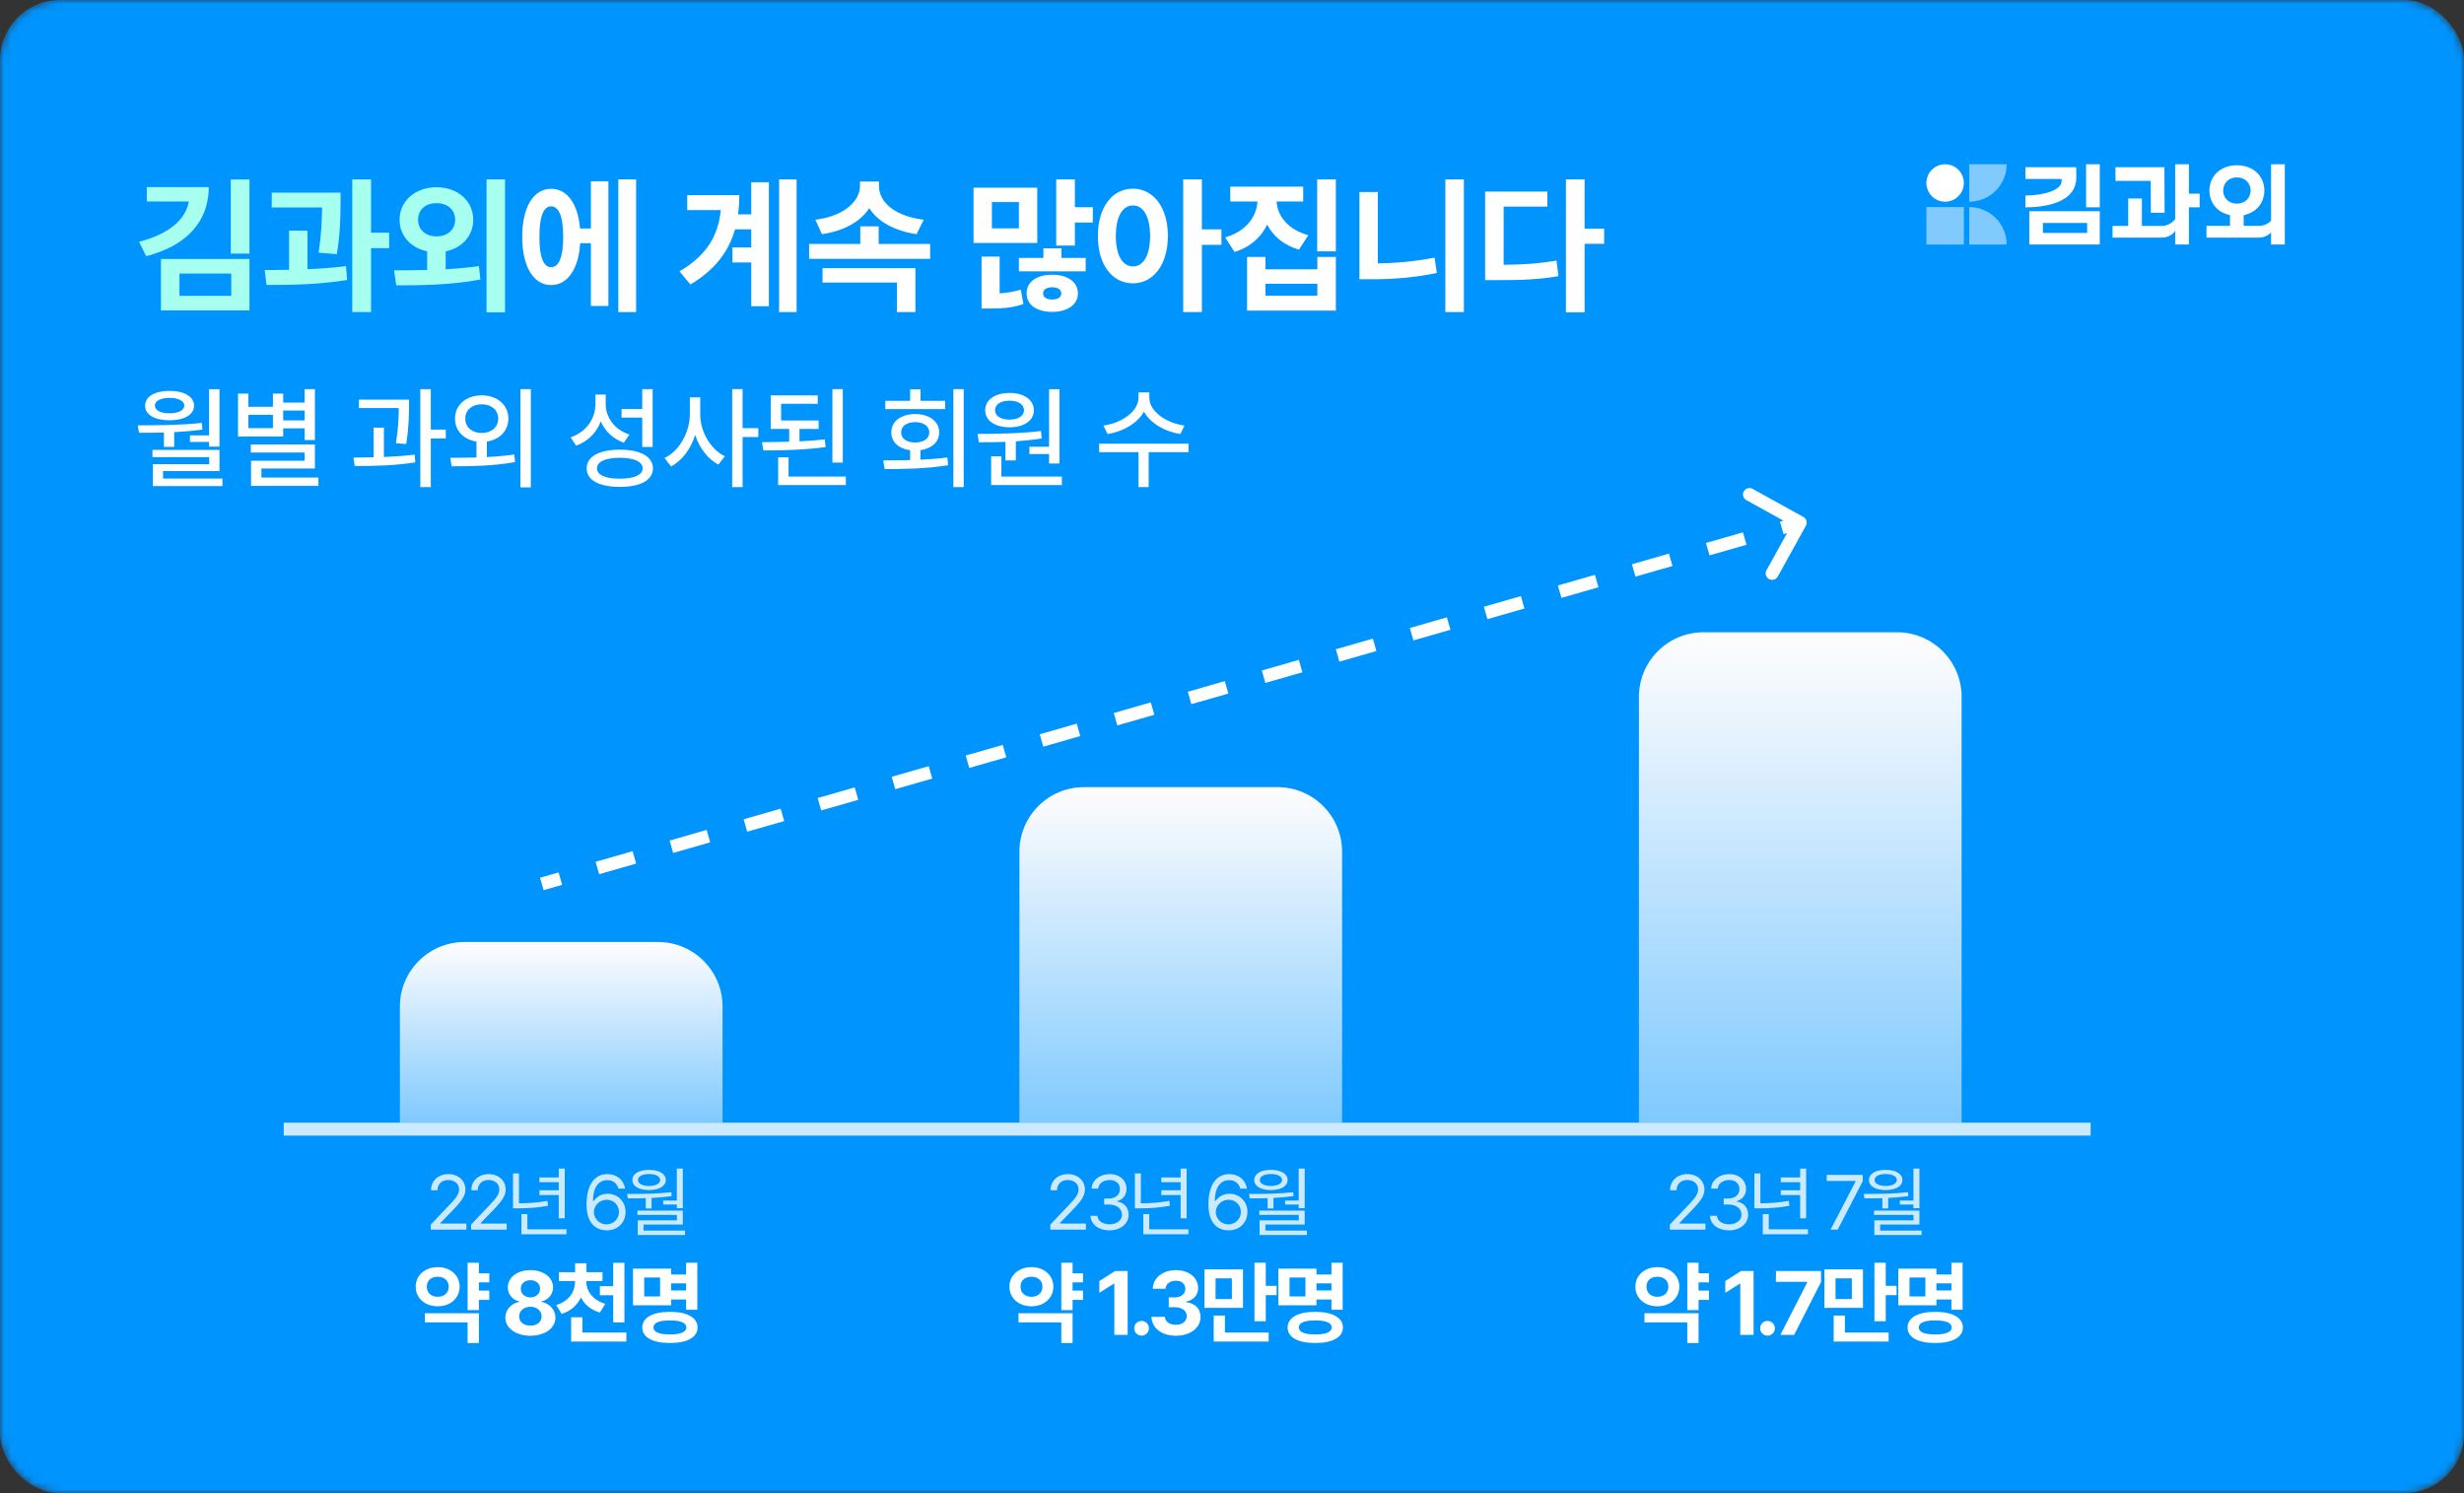
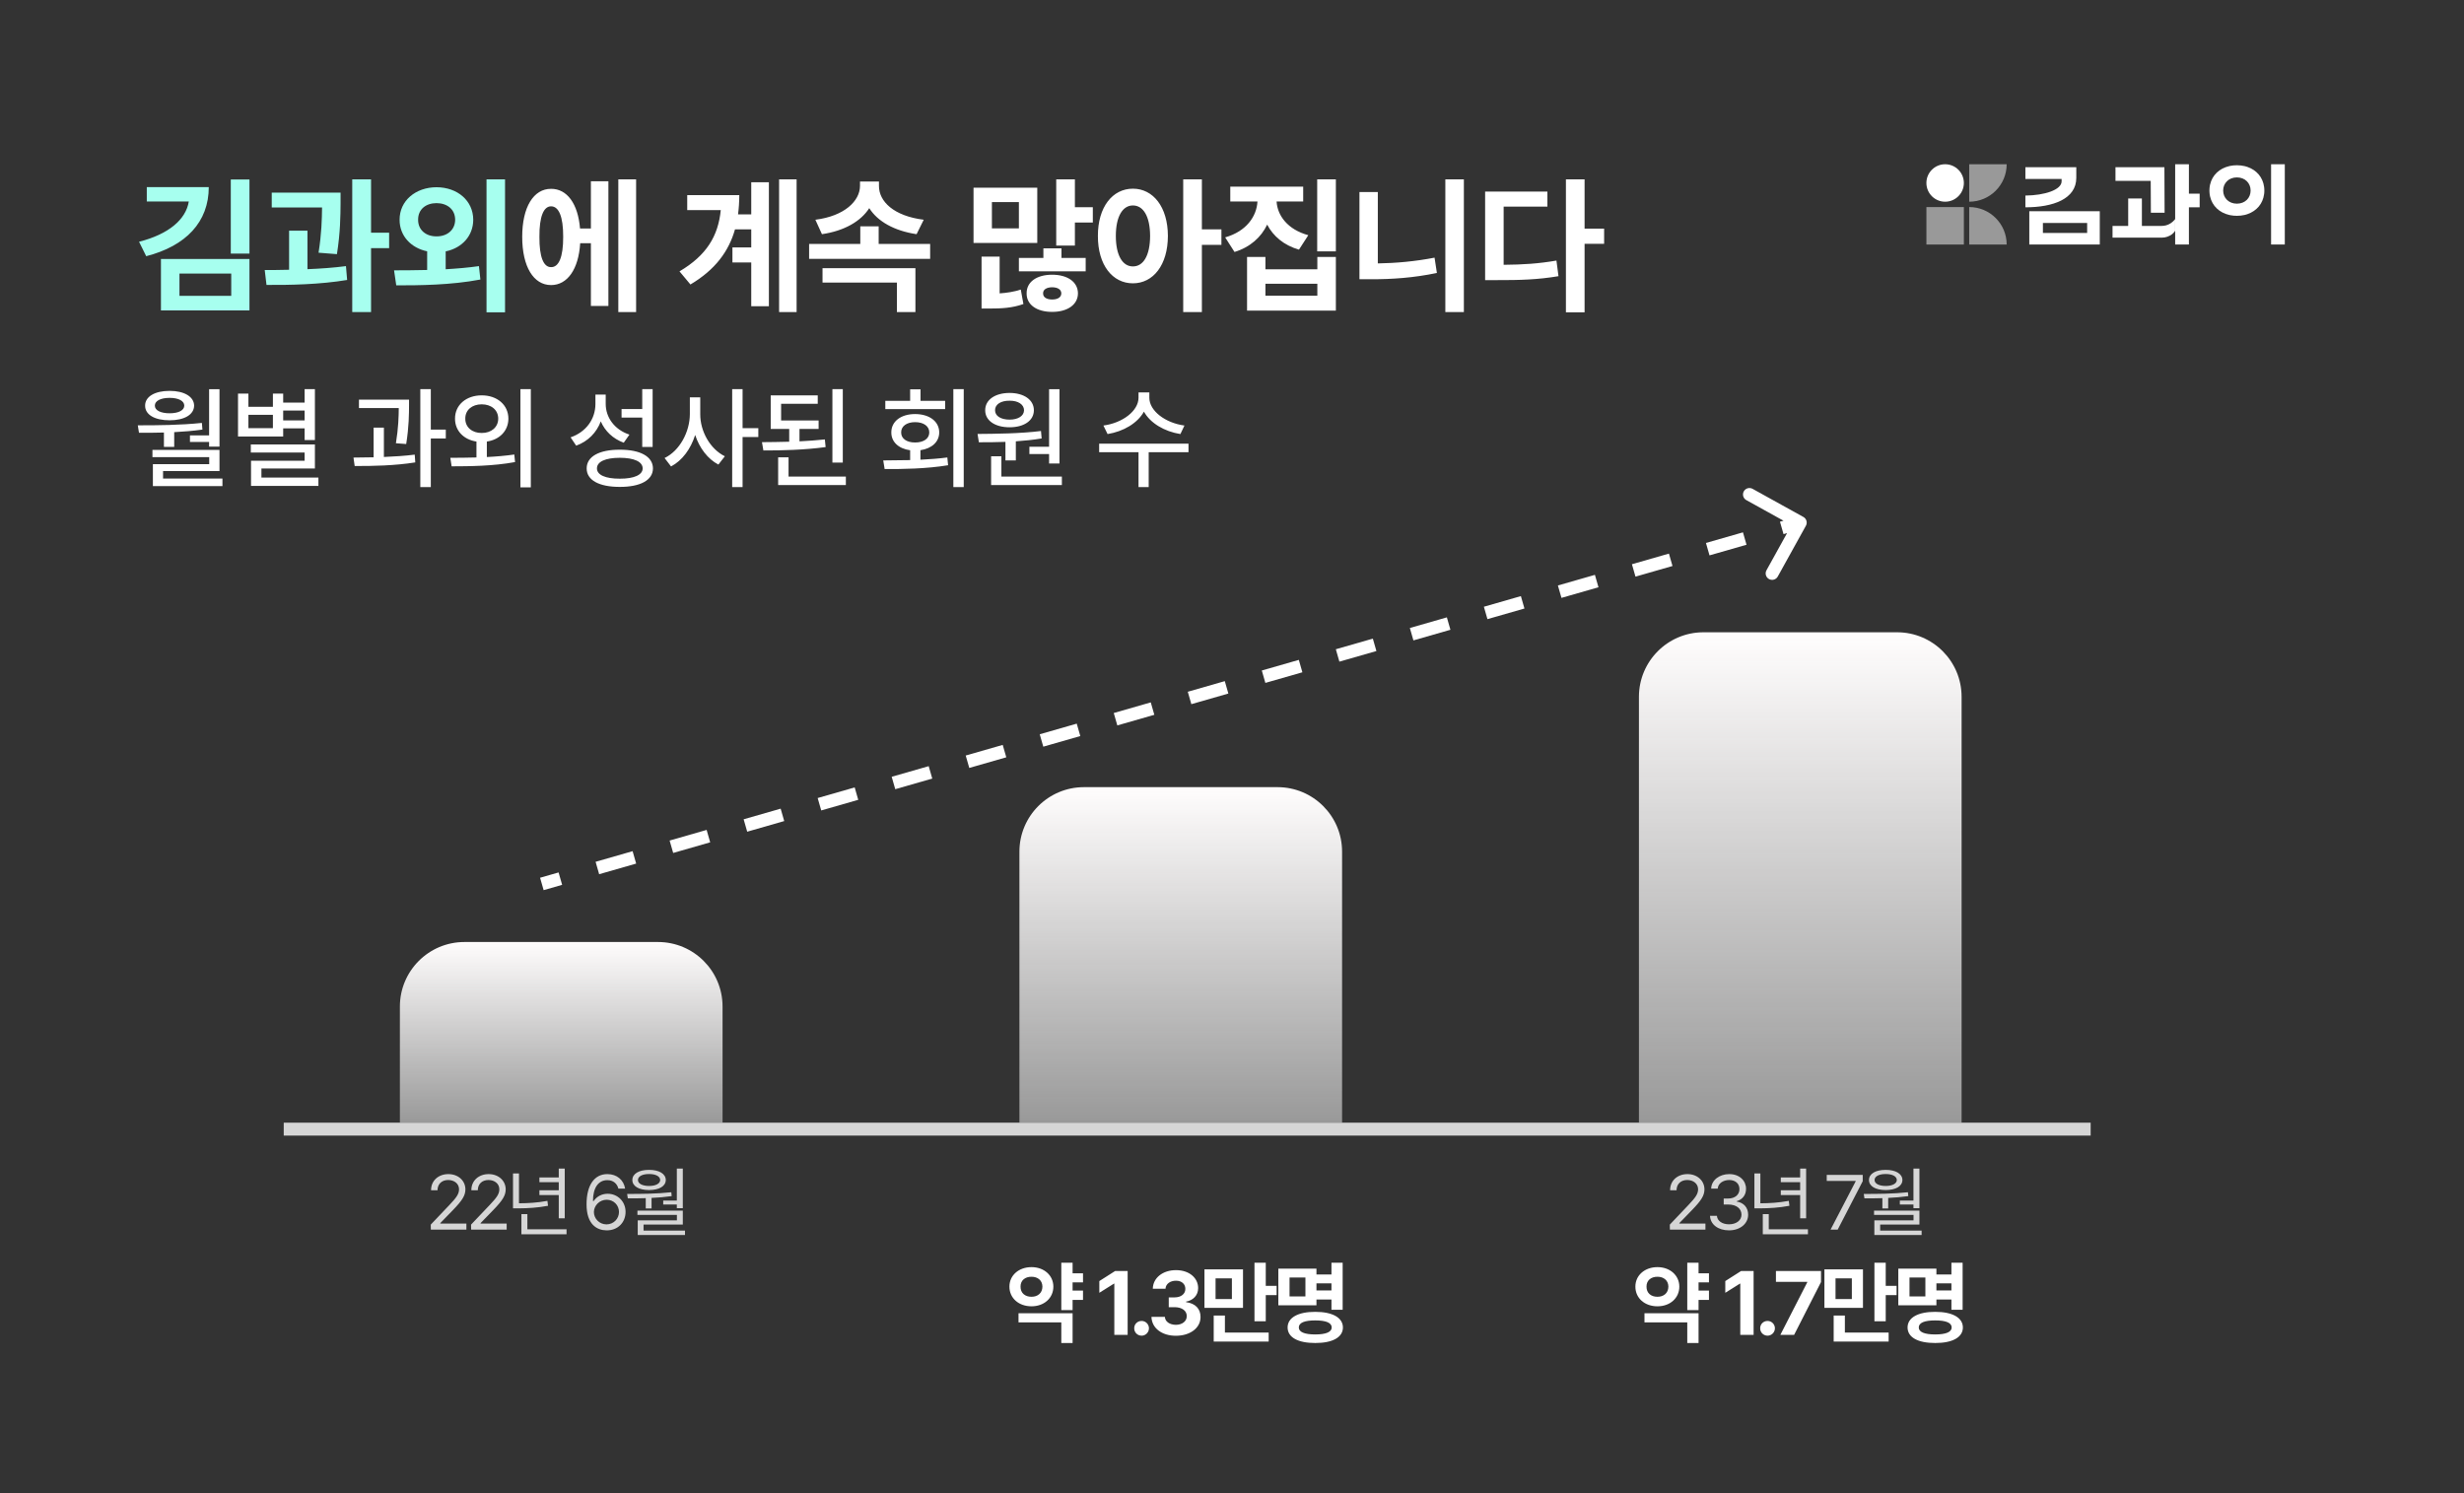
<svg xmlns="http://www.w3.org/2000/svg" width="330" height="200" viewBox="0 0 330 200" fill="none">
  <rect x="0" y="0" width="330" height="200" fill="#333333" stroke="none" />
  <mask id="mask0_17719_104929" style="mask-type:alpha" maskUnits="userSpaceOnUse" x="0" y="0" width="330" height="200">
-     <rect width="330" height="200" rx="8" fill="#D9D9D9" />
-   </mask>
+     </mask>
  <g mask="url(#mask0_17719_104929)">
    <rect width="330" height="200" rx="8" fill="#0094FF" />
  </g>
  <path d="M53.557 134.821C53.557 130.047 57.426 126.178 62.2 126.178H88.128C92.901 126.178 96.771 130.047 96.771 134.821V150.378H53.557V134.821Z" fill="url(#paint0_linear_17719_104929)" />
  <path d="M136.529 114.078C136.529 109.305 140.399 105.436 145.172 105.436H171.101C175.874 105.436 179.744 109.305 179.744 114.078V150.378H136.529V114.078Z" fill="url(#paint1_linear_17719_104929)" />
  <path d="M219.5 93.334C219.5 88.561 223.37 84.691 228.143 84.691H254.071C258.845 84.691 262.714 88.561 262.714 93.334V150.377H219.5V93.334Z" fill="url(#paint2_linear_17719_104929)" />
  <path d="M241.862 70.419C242.093 70.001 241.942 69.475 241.525 69.244L234.72 65.476C234.302 65.245 233.776 65.396 233.545 65.813C233.314 66.231 233.465 66.757 233.883 66.988L239.931 70.338L236.582 76.386C236.35 76.804 236.501 77.33 236.919 77.561C237.336 77.793 237.862 77.641 238.094 77.224L241.862 70.419ZM72.809 119.231L75.287 118.519L74.81 116.858L72.332 117.57L72.809 119.231ZM80.244 117.096L85.201 115.672L84.724 114.011L79.767 115.434L80.244 117.096ZM90.158 114.249L95.115 112.825L94.638 111.164L89.681 112.587L90.158 114.249ZM100.072 111.402L105.029 109.978L104.552 108.317L99.595 109.74L100.072 111.402ZM109.986 108.555L114.943 107.131L114.466 105.47L109.509 106.893L109.986 108.555ZM119.9 105.708L124.857 104.284L124.38 102.623L119.423 104.046L119.9 105.708ZM129.814 102.861L134.771 101.437L134.293 99.776L129.336 101.199L129.814 102.861ZM139.727 100.013L144.684 98.59L144.207 96.928L139.25 98.352L139.727 100.013ZM149.641 97.166L154.598 95.743L154.121 94.081L149.164 95.505L149.641 97.166ZM159.555 94.319L164.512 92.896L164.035 91.234L159.078 92.658L159.555 94.319ZM169.469 91.472L174.426 90.049L173.949 88.387L168.992 89.811L169.469 91.472ZM179.383 88.625L184.34 87.202L183.863 85.54L178.906 86.964L179.383 88.625ZM189.297 85.778L194.254 84.355L193.777 82.693L188.82 84.117L189.297 85.778ZM199.211 82.931L204.168 81.508L203.69 79.846L198.734 81.27L199.211 82.931ZM209.125 80.084L214.081 78.66L213.604 76.999L208.647 78.423L209.125 80.084ZM219.038 77.237L223.995 75.814L223.518 74.152L218.561 75.576L219.038 77.237ZM228.952 74.39L233.909 72.966L233.432 71.305L228.475 72.728L228.952 74.39ZM238.866 71.543L241.345 70.831L240.867 69.17L238.389 69.881L238.866 71.543Z" fill="white" />
  <line opacity="0.8" x1="38" y1="151.243" x2="280" y2="151.243" stroke="white" stroke-width="1.729" />
  <path opacity="0.8" d="M57.702 164.699L57.692 164.031L60.194 161.397C61.06 160.476 61.475 159.979 61.48 159.301C61.475 158.546 60.847 158.06 60.022 158.055C59.146 158.06 58.599 158.612 58.594 159.432H57.733C57.723 158.136 58.725 157.265 60.052 157.265C61.384 157.265 62.326 158.161 62.331 159.301C62.326 160.121 61.946 160.759 60.65 162.096L58.968 163.828V163.889H62.463V164.699H57.702ZM63.098 164.699L63.088 164.031L65.59 161.397C66.456 160.476 66.871 159.979 66.876 159.301C66.871 158.546 66.243 158.06 65.418 158.055C64.541 158.06 63.995 158.612 63.989 159.432H63.129C63.118 158.136 64.121 157.265 65.448 157.265C66.78 157.265 67.722 158.161 67.727 159.301C67.722 160.121 67.342 160.759 66.046 162.096L64.364 163.828V163.889H67.858V164.699H63.098ZM75.634 156.526V163.19H74.834V160.071H72.241V159.432H74.834V158.349H72.241V157.711H74.834V156.526H75.634ZM68.707 161.853V157.174H69.507V161.175C70.747 161.169 71.942 161.099 73.315 160.85L73.396 161.509C71.932 161.782 70.707 161.843 69.385 161.853H68.707ZM69.831 165.327V162.623H70.631V164.659H75.877V165.327H69.831ZM81.23 164.801C79.959 164.785 78.556 164.031 78.556 161.316C78.556 158.718 79.62 157.265 81.341 157.265C82.633 157.265 83.534 158.06 83.722 159.21H82.82C82.653 158.561 82.157 158.075 81.341 158.075C80.136 158.075 79.412 159.103 79.417 160.871H79.508C79.928 160.258 80.602 159.898 81.392 159.898C82.693 159.898 83.782 160.911 83.782 162.329C83.782 163.712 82.775 164.816 81.23 164.801ZM79.538 162.349C79.543 163.21 80.247 163.995 81.23 164C82.177 163.995 82.896 163.251 82.901 162.339C82.896 161.438 82.207 160.704 81.25 160.699C80.288 160.704 79.549 161.483 79.538 162.349ZM91.447 156.526V161.833H90.647V161.337H88.823V160.81H90.647V156.526H91.447ZM83.992 159.919C85.734 159.929 87.963 159.909 89.907 159.696L89.958 160.212C89.077 160.339 88.16 160.415 87.264 160.455V161.863H86.484V160.486C85.633 160.516 84.813 160.516 84.083 160.516L83.992 159.919ZM84.691 158.055C84.691 157.219 85.572 156.698 86.929 156.698C88.271 156.698 89.158 157.219 89.168 158.055C89.158 158.896 88.271 159.397 86.929 159.402C85.572 159.397 84.691 158.896 84.691 158.055ZM85.37 162.734V162.157H91.447V164.021H86.19V164.831H91.74V165.418H85.41V163.464H90.657V162.734H85.37ZM85.441 158.055C85.436 158.531 86.023 158.855 86.929 158.855C87.826 158.855 88.413 158.531 88.418 158.055C88.413 157.574 87.826 157.25 86.929 157.255C86.023 157.25 85.436 157.574 85.441 158.055Z" fill="white" />
-   <path d="M65.53 170.553V171.77H64.136V172.869H65.53V174.121H64.136V175.48H62.623V169.135H64.136V170.553H65.53ZM55.675 172.337C55.669 170.819 56.945 169.72 58.629 169.726C60.295 169.72 61.56 170.819 61.56 172.337C61.56 173.891 60.295 174.978 58.629 174.972C56.945 174.978 55.669 173.891 55.675 172.337ZM56.892 177.123V175.906H64.136V179.888H62.623V177.123H56.892ZM57.164 172.337C57.152 173.206 57.784 173.702 58.629 173.696C59.456 173.702 60.089 173.206 60.094 172.337C60.089 171.498 59.456 171.008 58.629 171.014C57.784 171.008 57.152 171.498 57.164 172.337ZM71.036 178.919C69.081 178.919 67.68 177.891 67.68 176.497C67.68 175.421 68.507 174.547 69.571 174.381V174.322C68.643 174.145 68.005 173.371 68.011 172.432C68.005 171.102 69.287 170.128 71.036 170.128C72.785 170.128 74.067 171.102 74.073 172.432C74.067 173.371 73.411 174.145 72.513 174.322V174.381C73.553 174.547 74.392 175.421 74.392 176.497C74.392 177.891 72.986 178.919 71.036 178.919ZM69.535 176.319C69.529 177.052 70.132 177.566 71.036 177.56C71.94 177.566 72.543 177.052 72.537 176.319C72.543 175.581 71.905 175.037 71.036 175.031C70.168 175.037 69.529 175.575 69.535 176.319ZM69.748 172.609C69.742 173.294 70.28 173.773 71.036 173.779C71.786 173.773 72.33 173.294 72.336 172.609C72.33 171.941 71.798 171.475 71.036 171.475C70.268 171.475 69.742 171.941 69.748 172.609ZM78.522 171.664C78.528 172.875 79.313 174.11 81.062 174.641L80.341 175.811C79.136 175.463 78.285 174.724 77.801 173.791C77.322 174.801 76.472 175.599 75.225 175.988L74.492 174.807C76.241 174.281 77.021 172.975 77.021 171.664V171.581H74.859V170.399H77.021V169.206H78.545V170.399H80.696V171.581H78.522V171.664ZM76.489 179.699V176.437H78.002V178.494H83.886V179.699H76.489ZM80.341 173.495V172.278H82.126V169.147H83.626V177.123H82.126V173.495H80.341ZM93.392 169.135V175.433H91.892V174.062H89.883V174.842H84.778V169.927H89.883V170.707H91.892V169.135H93.392ZM86.019 177.808C86.019 176.485 87.425 175.711 89.718 175.717C92.016 175.711 93.422 176.485 93.428 177.808C93.422 179.138 92.016 179.894 89.718 179.888C87.425 179.894 86.019 179.138 86.019 177.808ZM86.279 173.649H88.406V171.12H86.279V173.649ZM87.52 177.808C87.52 178.423 88.294 178.742 89.718 178.742C91.147 178.742 91.921 178.423 91.927 177.808C91.921 177.17 91.147 176.863 89.718 176.863C88.294 176.863 87.52 177.17 87.52 177.808ZM89.883 172.845H91.892V171.9H89.883V172.845Z" fill="white" />
-   <path opacity="0.8" d="M140.675 164.699L140.665 164.031L143.167 161.397C144.033 160.476 144.448 159.979 144.453 159.301C144.448 158.546 143.82 158.06 142.994 158.055C142.118 158.06 141.571 158.612 141.566 159.432H140.705C140.695 158.136 141.698 157.265 143.025 157.265C144.357 157.265 145.299 158.161 145.304 159.301C145.299 160.121 144.919 160.759 143.622 162.096L141.941 163.828V163.889H145.435V164.699H140.675ZM148.603 164.801C147.144 164.801 146.096 164.021 146.051 162.856H146.972C147.023 163.555 147.717 163.99 148.593 163.99C149.56 163.99 150.259 163.469 150.264 162.704C150.259 161.904 149.621 161.342 148.481 161.337H147.884V160.536H148.481C149.373 160.536 149.995 160.035 149.99 159.281C149.995 158.546 149.459 158.06 148.623 158.055C147.838 158.06 147.124 158.491 147.084 159.21H146.202C146.248 158.045 147.332 157.265 148.633 157.265C150.031 157.265 150.882 158.182 150.872 159.23C150.882 160.065 150.396 160.673 149.626 160.891V160.942C150.583 161.088 151.16 161.772 151.155 162.704C151.16 163.909 150.066 164.801 148.603 164.801ZM158.921 156.526V163.19H158.121V160.071H155.528V159.432H158.121V158.349H155.528V157.711H158.121V156.526H158.921ZM151.993 161.853V157.174H152.793V161.175C154.034 161.169 155.229 161.099 156.602 160.85L156.683 161.509C155.219 161.782 153.993 161.843 152.672 161.853H151.993ZM153.117 165.327V162.623H153.918V164.659H159.164V165.327H153.117ZM164.517 164.801C163.245 164.785 161.843 164.031 161.843 161.316C161.843 158.718 162.906 157.265 164.628 157.265C165.919 157.265 166.821 158.06 167.008 159.21H166.107C165.94 158.561 165.443 158.075 164.628 158.075C163.423 158.075 162.698 159.103 162.704 160.871H162.795C163.215 160.258 163.889 159.898 164.679 159.898C165.98 159.898 167.069 160.911 167.069 162.329C167.069 163.712 166.061 164.816 164.517 164.801ZM162.825 162.349C162.83 163.21 163.534 163.995 164.517 164C165.464 163.995 166.183 163.251 166.188 162.339C166.183 161.438 165.494 160.704 164.537 160.699C163.575 160.704 162.835 161.483 162.825 162.349ZM174.733 156.526V161.833H173.933V161.337H172.11V160.81H173.933V156.526H174.733ZM167.279 159.919C169.021 159.929 171.249 159.909 173.194 159.696L173.244 160.212C172.363 160.339 171.447 160.415 170.55 160.455V161.863H169.77V160.486C168.92 160.516 168.099 160.516 167.37 160.516L167.279 159.919ZM167.978 158.055C167.978 157.219 168.859 156.698 170.216 156.698C171.558 156.698 172.444 157.219 172.454 158.055C172.444 158.896 171.558 159.397 170.216 159.402C168.859 159.397 167.978 158.896 167.978 158.055ZM168.656 162.734V162.157H174.733V164.021H169.477V164.831H175.027V165.418H168.697V163.464H173.943V162.734H168.656ZM168.727 158.055C168.722 158.531 169.31 158.855 170.216 158.855C171.112 158.855 171.7 158.531 171.705 158.055C171.7 157.574 171.112 157.25 170.216 157.255C169.31 157.25 168.722 157.574 168.727 158.055Z" fill="white" />
  <path opacity="0.8" d="M223.646 164.699L223.636 164.031L226.137 161.397C227.003 160.476 227.419 159.979 227.424 159.301C227.419 158.546 226.791 158.06 225.965 158.055C225.089 158.06 224.542 158.612 224.537 159.432H223.676C223.666 158.136 224.669 157.265 225.996 157.265C227.327 157.265 228.269 158.161 228.274 159.301C228.269 160.121 227.89 160.759 226.593 162.096L224.912 163.828V163.889H228.406V164.699H223.646ZM231.574 164.801C230.115 164.801 229.067 164.021 229.021 162.856H229.943C229.994 163.555 230.687 163.99 231.563 163.99C232.531 163.99 233.23 163.469 233.235 162.704C233.23 161.904 232.591 161.342 231.452 161.337H230.854V160.536H231.452C232.343 160.536 232.966 160.035 232.961 159.281C232.966 158.546 232.429 158.06 231.594 158.055C230.809 158.06 230.095 158.491 230.054 159.21H229.173C229.219 158.045 230.302 157.265 231.604 157.265C233.002 157.265 233.852 158.182 233.842 159.23C233.852 160.065 233.366 160.673 232.597 160.891V160.942C233.554 161.088 234.131 161.772 234.126 162.704C234.131 163.909 233.037 164.801 231.574 164.801ZM241.892 156.526V163.19H241.092V160.071H238.499V159.432H241.092V158.349H238.499V157.711H241.092V156.526H241.892ZM234.964 161.853V157.174H235.764V161.175C237.005 161.169 238.2 161.099 239.572 160.85L239.653 161.509C238.19 161.782 236.964 161.843 235.642 161.853H234.964ZM236.088 165.327V162.623H236.888V164.659H242.135V165.327H236.088ZM245.168 164.699L248.53 158.227V158.177H244.651V157.366H249.472V158.217L246.12 164.699H245.168ZM257.066 156.526V161.833H256.266V161.337H254.443V160.81H256.266V156.526H257.066ZM249.611 159.919C251.354 159.929 253.582 159.909 255.526 159.696L255.577 160.212C254.696 160.339 253.779 160.415 252.883 160.455V161.863H252.103V160.486C251.252 160.516 250.432 160.516 249.703 160.516L249.611 159.919ZM250.31 158.055C250.31 157.219 251.191 156.698 252.549 156.698C253.891 156.698 254.777 157.219 254.787 158.055C254.777 158.896 253.891 159.397 252.549 159.402C251.191 159.397 250.31 158.896 250.31 158.055ZM250.989 162.734V162.157H257.066V164.021H251.809V164.831H257.36V165.418H251.029V163.464H256.276V162.734H250.989ZM251.06 158.055C251.055 158.531 251.642 158.855 252.549 158.855C253.445 158.855 254.032 158.531 254.038 158.055C254.032 157.574 253.445 157.25 252.549 157.255C251.642 157.25 251.055 157.574 251.06 158.055Z" fill="white" />
  <path d="M228.88 170.553V171.77H227.485V172.869H228.88V174.121H227.485V175.48H225.973V169.135H227.485V170.553H228.88ZM219.025 172.337C219.019 170.819 220.295 169.72 221.979 169.726C223.645 169.72 224.909 170.819 224.909 172.337C224.909 173.891 223.645 174.978 221.979 174.972C220.295 174.978 219.019 173.891 219.025 172.337ZM220.242 177.123V175.906H227.485V179.888H225.973V177.123H220.242ZM220.514 172.337C220.502 173.206 221.134 173.702 221.979 173.696C222.806 173.702 223.438 173.206 223.444 172.337C223.438 171.498 222.806 171.008 221.979 171.014C221.134 171.008 220.502 171.498 220.514 172.337ZM234.858 170.246V178.801H233.074V171.935H233.027L231.065 173.164V171.593L233.18 170.246H234.858ZM236.731 178.907C236.176 178.907 235.727 178.464 235.739 177.915C235.727 177.371 236.176 176.928 236.731 176.934C237.257 176.928 237.712 177.371 237.712 177.915C237.712 178.464 237.257 178.907 236.731 178.907ZM238.438 178.801L242.042 171.758V171.699H237.848V170.246H243.886V171.723L240.282 178.801H238.438ZM249.504 170.021V175.185H244.341V170.021H249.504ZM245.581 179.699V176.213H247.082V178.494H252.943V179.699H245.581ZM245.829 174.003H248.015V171.226H245.829V174.003ZM251.04 176.981V169.135H252.553V172.231H254.006V173.472H252.553V176.981H251.04ZM262.851 169.135V175.433H261.35V174.062H259.341V174.842H254.237V169.927H259.341V170.707H261.35V169.135H262.851ZM255.477 177.808C255.477 176.485 256.883 175.711 259.176 175.717C261.474 175.711 262.88 176.485 262.886 177.808C262.88 179.138 261.474 179.894 259.176 179.888C256.883 179.894 255.477 179.138 255.477 177.808ZM255.737 173.649H257.864V171.12H255.737V173.649ZM256.978 177.808C256.978 178.423 257.752 178.742 259.176 178.742C260.606 178.742 261.38 178.423 261.386 177.808C261.38 177.17 260.606 176.863 259.176 176.863C257.752 176.863 256.978 177.17 256.978 177.808ZM259.341 172.845H261.35V171.9H259.341V172.845Z" fill="white" />
  <path d="M145.046 170.553V171.77H143.651V172.869H145.046V174.121H143.651V175.48H142.139V169.135H143.651V170.553H145.046ZM135.191 172.337C135.185 170.819 136.461 169.72 138.145 169.726C139.811 169.72 141.075 170.819 141.075 172.337C141.075 173.891 139.811 174.978 138.145 174.972C136.461 174.978 135.185 173.891 135.191 172.337ZM136.408 177.123V175.906H143.651V179.888H142.139V177.123H136.408ZM136.68 172.337C136.668 173.206 137.3 173.702 138.145 173.696C138.972 173.702 139.604 173.206 139.61 172.337C139.604 171.498 138.972 171.008 138.145 171.014C137.3 171.008 136.668 171.498 136.68 172.337ZM151.024 170.246V178.801H149.24V171.935H149.193L147.231 173.164V171.593L149.346 170.246H151.024ZM152.897 178.907C152.342 178.907 151.893 178.464 151.905 177.915C151.893 177.371 152.342 176.928 152.897 176.934C153.423 176.928 153.878 177.371 153.878 177.915C153.878 178.464 153.423 178.907 152.897 178.907ZM157.476 178.919C155.597 178.919 154.25 177.885 154.214 176.39H156.011C156.04 177.028 156.66 177.448 157.488 177.454C158.338 177.448 158.947 176.975 158.941 176.284C158.947 175.587 158.327 175.096 157.322 175.09H156.53V173.779H157.322C158.167 173.779 158.758 173.318 158.752 172.644C158.758 171.989 158.256 171.54 157.499 171.546C156.743 171.54 156.123 171.965 156.093 172.621H154.392C154.421 171.15 155.745 170.128 157.499 170.128C159.284 170.128 160.471 171.185 160.465 172.538C160.471 173.495 159.804 174.175 158.846 174.346V174.417C160.105 174.571 160.796 175.333 160.784 176.402C160.796 177.867 159.408 178.919 157.476 178.919ZM166.474 170.021V175.185H161.31V170.021H166.474ZM162.551 179.699V176.213H164.051V178.494H169.912V179.699H162.551ZM162.799 174.003H164.985V171.226H162.799V174.003ZM168.01 176.981V169.135H169.522V172.231H170.976V173.472H169.522V176.981H168.01ZM179.82 169.135V175.433H178.32V174.062H176.311V174.842H171.206V169.927H176.311V170.707H178.32V169.135H179.82ZM172.447 177.808C172.447 176.485 173.853 175.711 176.145 175.717C178.444 175.711 179.85 176.485 179.856 177.808C179.85 179.138 178.444 179.894 176.145 179.888C173.853 179.894 172.447 179.138 172.447 177.808ZM172.707 173.649H174.834V171.12H172.707V173.649ZM173.948 177.808C173.948 178.423 174.721 178.742 176.145 178.742C177.575 178.742 178.349 178.423 178.355 177.808C178.349 177.17 177.575 176.863 176.145 176.863C174.721 176.863 173.948 177.17 173.948 177.808ZM176.311 172.845H178.32V171.9H176.311V172.845Z" fill="white" />
  <path d="M27.961 25.059C27.961 29.746 24.895 32.949 19.582 34.316L18.625 32.383C22.629 31.357 24.895 29.385 25.285 26.992H19.66V25.059H27.961ZM21.555 41.582V34.688H33.41V41.582H21.555ZM24.035 39.629H30.969V36.641H24.035V39.629ZM30.91 33.965V24.043H33.41V33.965H30.91ZM45.612 25.801V27.227C45.593 28.896 45.593 31.084 45.124 34.043L42.663 33.848C43.073 31.27 43.112 29.365 43.132 27.793H36.394V25.801H45.612ZM35.456 36.172C36.452 36.172 37.566 36.162 38.718 36.133V30.898H41.179V36.055C42.927 35.986 44.694 35.859 46.335 35.645L46.491 37.5C42.829 38.115 38.806 38.184 35.691 38.164L35.456 36.172ZM47.175 41.797V24.023H49.694V31.172H52.116V33.242H49.694V41.797H47.175ZM58.459 25.078C61.282 25.088 63.371 26.885 63.381 29.434C63.371 31.602 61.868 33.223 59.69 33.672V36.065C61.194 35.977 62.707 35.85 64.143 35.645L64.338 37.441C60.393 38.193 56.174 38.223 53.069 38.223L52.776 36.211C54.084 36.211 55.608 36.201 57.209 36.162V33.662C55.041 33.213 53.508 31.592 53.518 29.434C53.508 26.885 55.657 25.088 58.459 25.078ZM55.998 29.434C55.989 30.811 57.053 31.67 58.459 31.66C59.875 31.67 60.95 30.811 60.959 29.434C60.95 28.018 59.875 27.217 58.459 27.207C57.053 27.217 55.989 28.018 55.998 29.434ZM65.159 41.836V24.023H67.639V41.836H65.159Z" fill="#A7FFEF" />
  <path d="M85.193 24.023V41.797H82.81V24.023H85.193ZM69.939 31.719C69.939 27.744 71.453 25.283 73.806 25.293C75.945 25.283 77.41 27.285 77.683 30.605H79.138V24.277H81.482V40.977H79.138V32.578H77.703C77.488 36.065 75.994 38.184 73.806 38.184C71.453 38.184 69.939 35.713 69.939 31.719ZM72.244 31.719C72.224 34.453 72.81 35.801 73.806 35.781C74.832 35.801 75.437 34.453 75.427 31.719C75.437 28.994 74.832 27.637 73.806 27.637C72.81 27.637 72.224 28.994 72.244 31.719ZM106.688 24.023V41.797H104.344V24.023H106.688ZM91.004 36.348C94.607 34.219 96.189 31.631 96.531 28.145H92.039V26.133H99.012C99.012 27.021 98.953 27.881 98.846 28.711H100.613V24.414H102.977V41.016H100.613V35.156H98.094V33.145H100.613V30.723H98.436C97.606 33.662 95.789 36.133 92.469 38.105L91.004 36.348ZM124.573 32.676V34.668H108.363V32.676H115.218V30.312H117.679V32.676H124.573ZM109.202 29.434C113.128 28.936 115.169 26.904 115.179 24.902V24.316H117.718V24.902C117.708 26.982 119.7 28.936 123.714 29.434L122.757 31.367C119.749 30.918 117.542 29.658 116.419 27.881C115.286 29.648 113.079 30.928 110.081 31.367L109.202 29.434ZM110.159 37.852V35.918H122.601V41.797H120.12V37.852H110.159ZM143.959 24.023V27.754H146.361V29.805H143.959V32.891H141.459V24.023H143.959ZM130.384 32.539V25.137H138.92V32.539H130.384ZM131.459 41.328V34.375H133.88V39.297C134.867 39.228 135.795 39.082 136.713 38.789L137.064 40.723C135.57 41.26 134.134 41.328 132.435 41.328H131.459ZM132.845 30.586H136.459V27.07H132.845V30.586ZM136.459 36.348V34.551H139.74V33.262H142.162V34.551H145.404V36.348H136.459ZM137.494 39.297C137.474 37.744 138.871 36.797 140.912 36.797C142.953 36.797 144.359 37.744 144.369 39.297C144.359 40.82 142.953 41.777 140.912 41.777C138.861 41.777 137.474 40.82 137.494 39.297ZM139.701 39.297C139.691 39.844 140.209 40.117 140.912 40.117C141.625 40.117 142.132 39.844 142.142 39.297C142.132 38.75 141.625 38.486 140.912 38.477C140.209 38.486 139.691 38.75 139.701 39.297ZM151.727 25.273C154.442 25.273 156.405 27.725 156.415 31.602C156.405 35.508 154.442 37.949 151.727 37.949C149.003 37.949 147.03 35.508 147.04 31.602C147.03 27.725 149.003 25.273 151.727 25.273ZM149.442 31.602C149.442 34.248 150.37 35.693 151.727 35.684C153.114 35.693 154.022 34.248 154.032 31.602C154.022 28.965 153.114 27.52 151.727 27.52C150.37 27.52 149.442 28.965 149.442 31.602ZM158.466 41.797V24.023H160.966V30.723H163.583V32.793H160.966V41.797H158.466ZM174.535 25V26.992H170.971C171.088 28.877 172.445 30.742 175.219 31.504L173.969 33.438C171.938 32.852 170.521 31.631 169.711 30.088C168.91 31.768 167.445 33.105 165.336 33.75L164.086 31.797C166.918 30.986 168.295 29.004 168.412 26.992H164.77V25H174.535ZM167.016 41.602V34.414H169.477V36.074H176.43V34.414H178.91V41.602H167.016ZM169.477 39.609H176.43V38.008H169.477V39.609ZM176.41 33.672V24.023H178.91V33.672H176.41ZM196.054 24.023V41.797H193.573V24.023H196.054ZM182.07 37.402V25.723H184.53V35.283C186.933 35.244 189.511 35.02 192.128 34.512L192.441 36.562C189.325 37.217 186.376 37.412 183.632 37.402H182.07ZM212.221 24.023V30.625H214.838V32.656H212.221V41.836H209.721V24.023H212.221ZM198.901 37.52V25.664H207.241V27.676H201.381V35.469C203.959 35.449 206.088 35.312 208.452 34.902L208.725 36.992C205.961 37.461 203.539 37.529 200.405 37.52H198.901Z" fill="white" />
  <path d="M29.396 52.135V59.825H28.005V59.195H25.441V58.316H28.005V52.135H29.396ZM18.454 56.969C20.996 56.976 24.204 56.947 27.038 56.647L27.111 57.54C25.873 57.716 24.584 57.818 23.332 57.884V59.855H21.955V57.935C20.776 57.972 19.641 57.972 18.615 57.965L18.454 56.969ZM19.436 54.332C19.428 53.131 20.725 52.355 22.717 52.355C24.672 52.355 25.983 53.131 25.998 54.332C25.983 55.555 24.672 56.295 22.717 56.295C20.725 56.295 19.428 55.555 19.436 54.332ZM20.417 61.231V60.265H29.396V63.092H21.838V64.103H29.792V65.113H20.476V62.169H28.02V61.231H20.417ZM20.739 54.332C20.732 54.955 21.508 55.357 22.717 55.357C23.911 55.357 24.68 54.955 24.68 54.332C24.68 53.702 23.911 53.292 22.717 53.292C21.508 53.292 20.732 53.702 20.739 54.332ZM42.175 52.12V58.946H40.798V57.379H37.927V58.463H31.877V52.721H33.269V54.493H36.55V52.721H37.927V53.922H40.798V52.12H42.175ZM33.269 57.35H36.55V55.562H33.269V57.35ZM33.591 60.616V59.532H42.175V62.755H35.012V63.971H42.644V65.084H33.62V61.715H40.798V60.616H33.591ZM37.927 56.31H40.798V54.991H37.927V56.31ZM54.783 53.526V54.332C54.776 55.438 54.776 57.13 54.402 59.474L53.025 59.371C53.362 57.276 53.398 55.746 53.406 54.654H48.074V53.526H54.783ZM47.341 61.29C48.162 61.283 49.077 61.275 50.037 61.253V57.276H51.414V61.209C52.805 61.151 54.233 61.063 55.544 60.895L55.618 61.935C52.886 62.374 49.832 62.433 47.502 62.418L47.341 61.29ZM56.292 65.245V52.12H57.698V57.54H59.705V58.727H57.698V65.245H56.292ZM64.514 52.955C66.587 52.955 68.081 54.23 68.089 56.075C68.081 57.709 66.909 58.895 65.203 59.144V61.217C66.441 61.158 67.701 61.048 68.88 60.88L68.982 61.891C66.016 62.44 62.83 62.455 60.486 62.462L60.31 61.319C61.343 61.319 62.544 61.312 63.811 61.275V59.144C62.112 58.888 60.933 57.701 60.94 56.075C60.933 54.23 62.449 52.955 64.514 52.955ZM62.317 56.075C62.303 57.225 63.24 58.009 64.514 57.994C65.789 58.009 66.726 57.225 66.726 56.075C66.726 54.903 65.789 54.156 64.514 54.156C63.24 54.156 62.303 54.903 62.317 56.075ZM69.7 65.274V52.12H71.092V65.274H69.7ZM81.121 54.083C81.114 55.921 82.308 57.562 84.3 58.214L83.538 59.298C82.095 58.77 81.033 57.76 80.462 56.441C79.898 57.943 78.756 59.122 77.166 59.693L76.419 58.58C78.514 57.862 79.73 56.112 79.744 54.142V52.852H81.121V54.083ZM78.573 62.74C78.565 61.151 80.25 60.228 83.011 60.235C85.757 60.228 87.442 61.151 87.449 62.74C87.442 64.322 85.757 65.223 83.011 65.216C80.25 65.223 78.565 64.322 78.573 62.74ZM79.949 62.74C79.942 63.612 81.085 64.124 83.011 64.117C84.923 64.124 86.065 63.612 86.073 62.74C86.065 61.839 84.923 61.319 83.011 61.319C81.085 61.319 79.942 61.839 79.949 62.74ZM83.245 55.929V54.786H86.014V52.12H87.406V59.869H86.014V55.929H83.245ZM93.783 55.46C93.768 57.782 95.123 60.162 97.079 61.114L96.214 62.227C94.786 61.48 93.68 60.016 93.102 58.265C92.516 60.126 91.366 61.7 89.871 62.477L89.007 61.349C91.021 60.382 92.384 57.862 92.391 55.46V53.219H93.783V55.46ZM98.06 65.245V52.12H99.452V57.35H101.561V58.536H99.452V65.245H98.06ZM109.637 56.324V57.452H107.074V59.115C108.238 59.056 109.396 58.976 110.472 58.858L110.575 59.884C107.777 60.265 104.708 60.345 102.24 60.338L102.049 59.225C103.17 59.217 104.415 59.203 105.697 59.166V57.452H103.221V52.955H109.52V54.083H104.613V56.324H109.637ZM104.217 64.967V61.261H105.609V63.839H113.285V64.967H104.217ZM111.483 61.964V52.12H112.875V61.964H111.483ZM129.071 52.12V65.245H127.68V52.12H129.071ZM118.29 61.671C119.374 61.664 120.604 61.656 121.894 61.627V60.309C120.363 60.103 119.367 59.203 119.374 57.921C119.367 56.441 120.656 55.467 122.553 55.46C124.472 55.467 125.783 56.441 125.79 57.921C125.783 59.188 124.794 60.081 123.271 60.301V61.576C124.486 61.517 125.717 61.429 126.874 61.275L126.977 62.315C124.062 62.799 120.883 62.835 118.48 62.828L118.29 61.671ZM118.568 54.801V53.688H121.894V52.149H123.285V53.688H126.581V54.801H118.568ZM120.692 57.921C120.678 58.756 121.454 59.276 122.553 59.269C123.688 59.276 124.457 58.756 124.457 57.921C124.457 57.079 123.688 56.544 122.553 56.544C121.454 56.544 120.678 57.079 120.692 57.921ZM141.894 52.135V62.081H140.502V60.821H137.865V59.84H140.502V52.135H141.894ZM130.922 58.126C133.346 58.104 136.62 58.082 139.418 57.73L139.506 58.727C138.385 58.917 137.206 59.034 136.049 59.115V61.671H134.657V59.188C133.383 59.239 132.16 59.239 131.098 59.239L130.922 58.126ZM131.947 54.947C131.94 53.556 133.266 52.633 135.214 52.633C137.133 52.633 138.466 53.556 138.466 54.947C138.466 56.346 137.133 57.232 135.214 57.232C133.273 57.232 131.94 56.346 131.947 54.947ZM132.738 64.967V61.114H134.115V63.839H142.216V64.967H132.738ZM133.266 54.947C133.258 55.724 134.05 56.207 135.214 56.207C136.335 56.207 137.14 55.724 137.148 54.947C137.14 54.164 136.335 53.658 135.214 53.673C134.05 53.658 133.258 54.164 133.266 54.947ZM153.93 53.277C153.923 55.02 156.054 56.654 158.632 56.998L158.09 58.141C155.944 57.796 154.062 56.683 153.205 55.138C152.348 56.683 150.466 57.796 148.335 58.141L147.778 56.998C150.349 56.654 152.473 55.042 152.48 53.277V52.56H153.93V53.277ZM147.207 60.572V59.43H159.174V60.572H153.842V65.245H152.48V60.572H147.207Z" fill="white" />
  <g clip-path="url(#clip0_17719_104929)">
    <path opacity="0.5" d="M263.017 27.734H258V32.751H263.017V27.734Z" fill="white" />
    <path d="M263.017 24.508C263.017 23.123 261.894 22 260.508 22C259.123 22 258 23.123 258 24.508C258 25.894 259.123 27.017 260.508 27.017C261.894 27.017 263.017 25.894 263.017 24.508Z" fill="white" />
    <path opacity="0.5" d="M263.734 27.734C266.503 27.734 268.751 29.982 268.751 32.751H263.734V27.734Z" fill="white" />
    <path opacity="0.5" d="M263.734 22H268.751C268.751 24.769 266.503 27.017 263.734 27.017V22Z" fill="white" />
  </g>
  <path d="M291.318 32.75L291.318 22H293.157V25.94H294.596V27.768H293.157V32.75H291.318Z" fill="white" />
  <path d="M288.064 28.497L288.042 24.228H283.322V22.393L289.877 22.393L289.902 28.497H288.064Z" fill="white" />
  <path d="M289.522 30.259H286.861V26.588H285.025V30.259H282.928V31.832H289.523C290.047 31.832 290.53 31.657 290.917 31.361C291.092 31.228 291.192 31.08 291.318 30.914V29.341C290.897 29.894 290.271 30.258 289.523 30.259H289.522Z" fill="white" />
  <path d="M304.164 32.75V22L305.999 22V32.75H304.164Z" fill="white" />
  <path d="M303.259 25.521C303.259 25.519 303.259 25.517 303.259 25.515C303.259 25.46 303.258 25.405 303.255 25.351C303.254 25.325 303.252 25.3 303.25 25.274C303.248 25.245 303.247 25.217 303.244 25.189C303.241 25.155 303.237 25.121 303.233 25.087C303.232 25.071 303.23 25.055 303.228 25.039C303.06 23.747 302.221 22.786 301.015 22.367C301.013 22.366 301.01 22.366 301.008 22.365C300.955 22.347 300.902 22.33 300.849 22.314C300.805 22.301 300.761 22.288 300.717 22.276C300.706 22.273 300.695 22.271 300.684 22.268C300.65 22.259 300.616 22.251 300.582 22.243H300.577C300.264 22.172 299.931 22.135 299.583 22.135C299.282 22.135 298.993 22.163 298.718 22.216H298.717C298.717 22.216 298.714 22.217 298.712 22.217C298.663 22.227 298.614 22.237 298.565 22.248C298.563 22.248 298.561 22.249 298.558 22.25C297.246 22.555 296.282 23.453 295.995 24.715C295.992 24.729 295.989 24.743 295.986 24.756C295.979 24.79 295.973 24.824 295.966 24.857C295.962 24.879 295.959 24.9 295.955 24.922C295.95 24.953 295.945 24.983 295.941 25.014C295.937 25.041 295.934 25.068 295.931 25.095C295.928 25.123 295.925 25.15 295.922 25.178C295.919 25.211 295.917 25.245 295.915 25.278C295.913 25.301 295.911 25.324 295.91 25.347C295.908 25.402 295.907 25.457 295.906 25.513C295.906 25.516 295.906 25.518 295.906 25.52V25.522C295.906 25.524 295.906 25.526 295.906 25.529C295.906 25.585 295.908 25.64 295.91 25.695C295.911 25.718 295.913 25.741 295.915 25.764C295.917 25.797 295.919 25.831 295.922 25.864C295.925 25.892 295.928 25.919 295.931 25.947C295.934 25.974 295.937 26.001 295.941 26.028C295.945 26.059 295.95 26.089 295.955 26.12C295.959 26.141 295.962 26.163 295.966 26.185C295.973 26.219 295.979 26.252 295.986 26.286C295.989 26.299 295.992 26.313 295.995 26.327C296.282 27.589 297.246 28.487 298.558 28.793C298.561 28.793 298.563 28.794 298.565 28.794C298.614 28.805 298.663 28.815 298.712 28.825C298.714 28.825 298.716 28.826 298.717 28.826H298.718C298.993 28.879 299.282 28.907 299.583 28.907C299.931 28.907 300.264 28.87 300.577 28.8H300.582C300.616 28.792 300.65 28.783 300.684 28.775C300.695 28.772 300.706 28.77 300.717 28.767C300.761 28.755 300.805 28.742 300.849 28.729C300.902 28.713 300.955 28.696 301.007 28.678C301.01 28.677 301.013 28.676 301.015 28.675C302.221 28.256 303.061 27.295 303.228 26.003C303.23 25.988 303.232 25.971 303.234 25.955C303.238 25.921 303.241 25.888 303.244 25.854C303.247 25.826 303.249 25.797 303.251 25.768C303.252 25.743 303.254 25.717 303.256 25.692C303.258 25.637 303.259 25.583 303.26 25.528C303.26 25.526 303.26 25.524 303.26 25.522V25.52L303.259 25.521ZM299.583 27.281C298.491 27.281 297.745 26.508 297.745 25.521C297.745 24.535 298.491 23.762 299.583 23.762C300.675 23.762 301.421 24.521 301.421 25.521C301.421 26.521 300.675 27.281 299.583 27.281Z" fill="white" />
-   <path d="M298.658 27.504V30.258H295.512V31.831H302.519C302.962 31.831 303.376 31.706 303.727 31.488C303.791 31.449 303.853 31.406 303.913 31.361C304.079 31.235 304.227 31.087 304.353 30.921L304.352 29.348C303.931 29.901 303.267 30.258 302.519 30.258H300.494V27.505L298.719 27.504H298.658Z" fill="white" />
  <path d="M278.075 23.823C278.075 26.638 274.992 27.768 271.258 27.768V26.195C273.839 26.169 276.109 25.428 276.109 24.287V23.968H271.258V22.393H278.075V23.823Z" fill="white" />
  <path d="M271.781 28.293V32.75H281.22V28.293H271.781ZM279.529 31.204H273.603V29.866H279.529V31.204Z" fill="white" />
-   <path d="M279.387 27.768V22H281.222V27.768H279.387Z" fill="white" />
  <defs>
    <linearGradient id="paint0_linear_17719_104929" x1="75.164" y1="126.178" x2="75.164" y2="150.378" gradientUnits="userSpaceOnUse">
      <stop stop-color="#FFFDFD" />
      <stop offset="1" stop-color="white" stop-opacity="0.5" />
    </linearGradient>
    <linearGradient id="paint1_linear_17719_104929" x1="158.136" y1="105.436" x2="158.136" y2="150.378" gradientUnits="userSpaceOnUse">
      <stop stop-color="#FFFDFD" />
      <stop offset="1" stop-color="white" stop-opacity="0.5" />
    </linearGradient>
    <linearGradient id="paint2_linear_17719_104929" x1="241.107" y1="84.691" x2="241.107" y2="150.377" gradientUnits="userSpaceOnUse">
      <stop stop-color="#FFFDFD" />
      <stop offset="1" stop-color="white" stop-opacity="0.5" />
    </linearGradient>
    <clipPath id="clip0_17719_104929">
      <rect width="10.75" height="10.75" fill="white" transform="translate(258 22)" />
    </clipPath>
  </defs>
</svg>